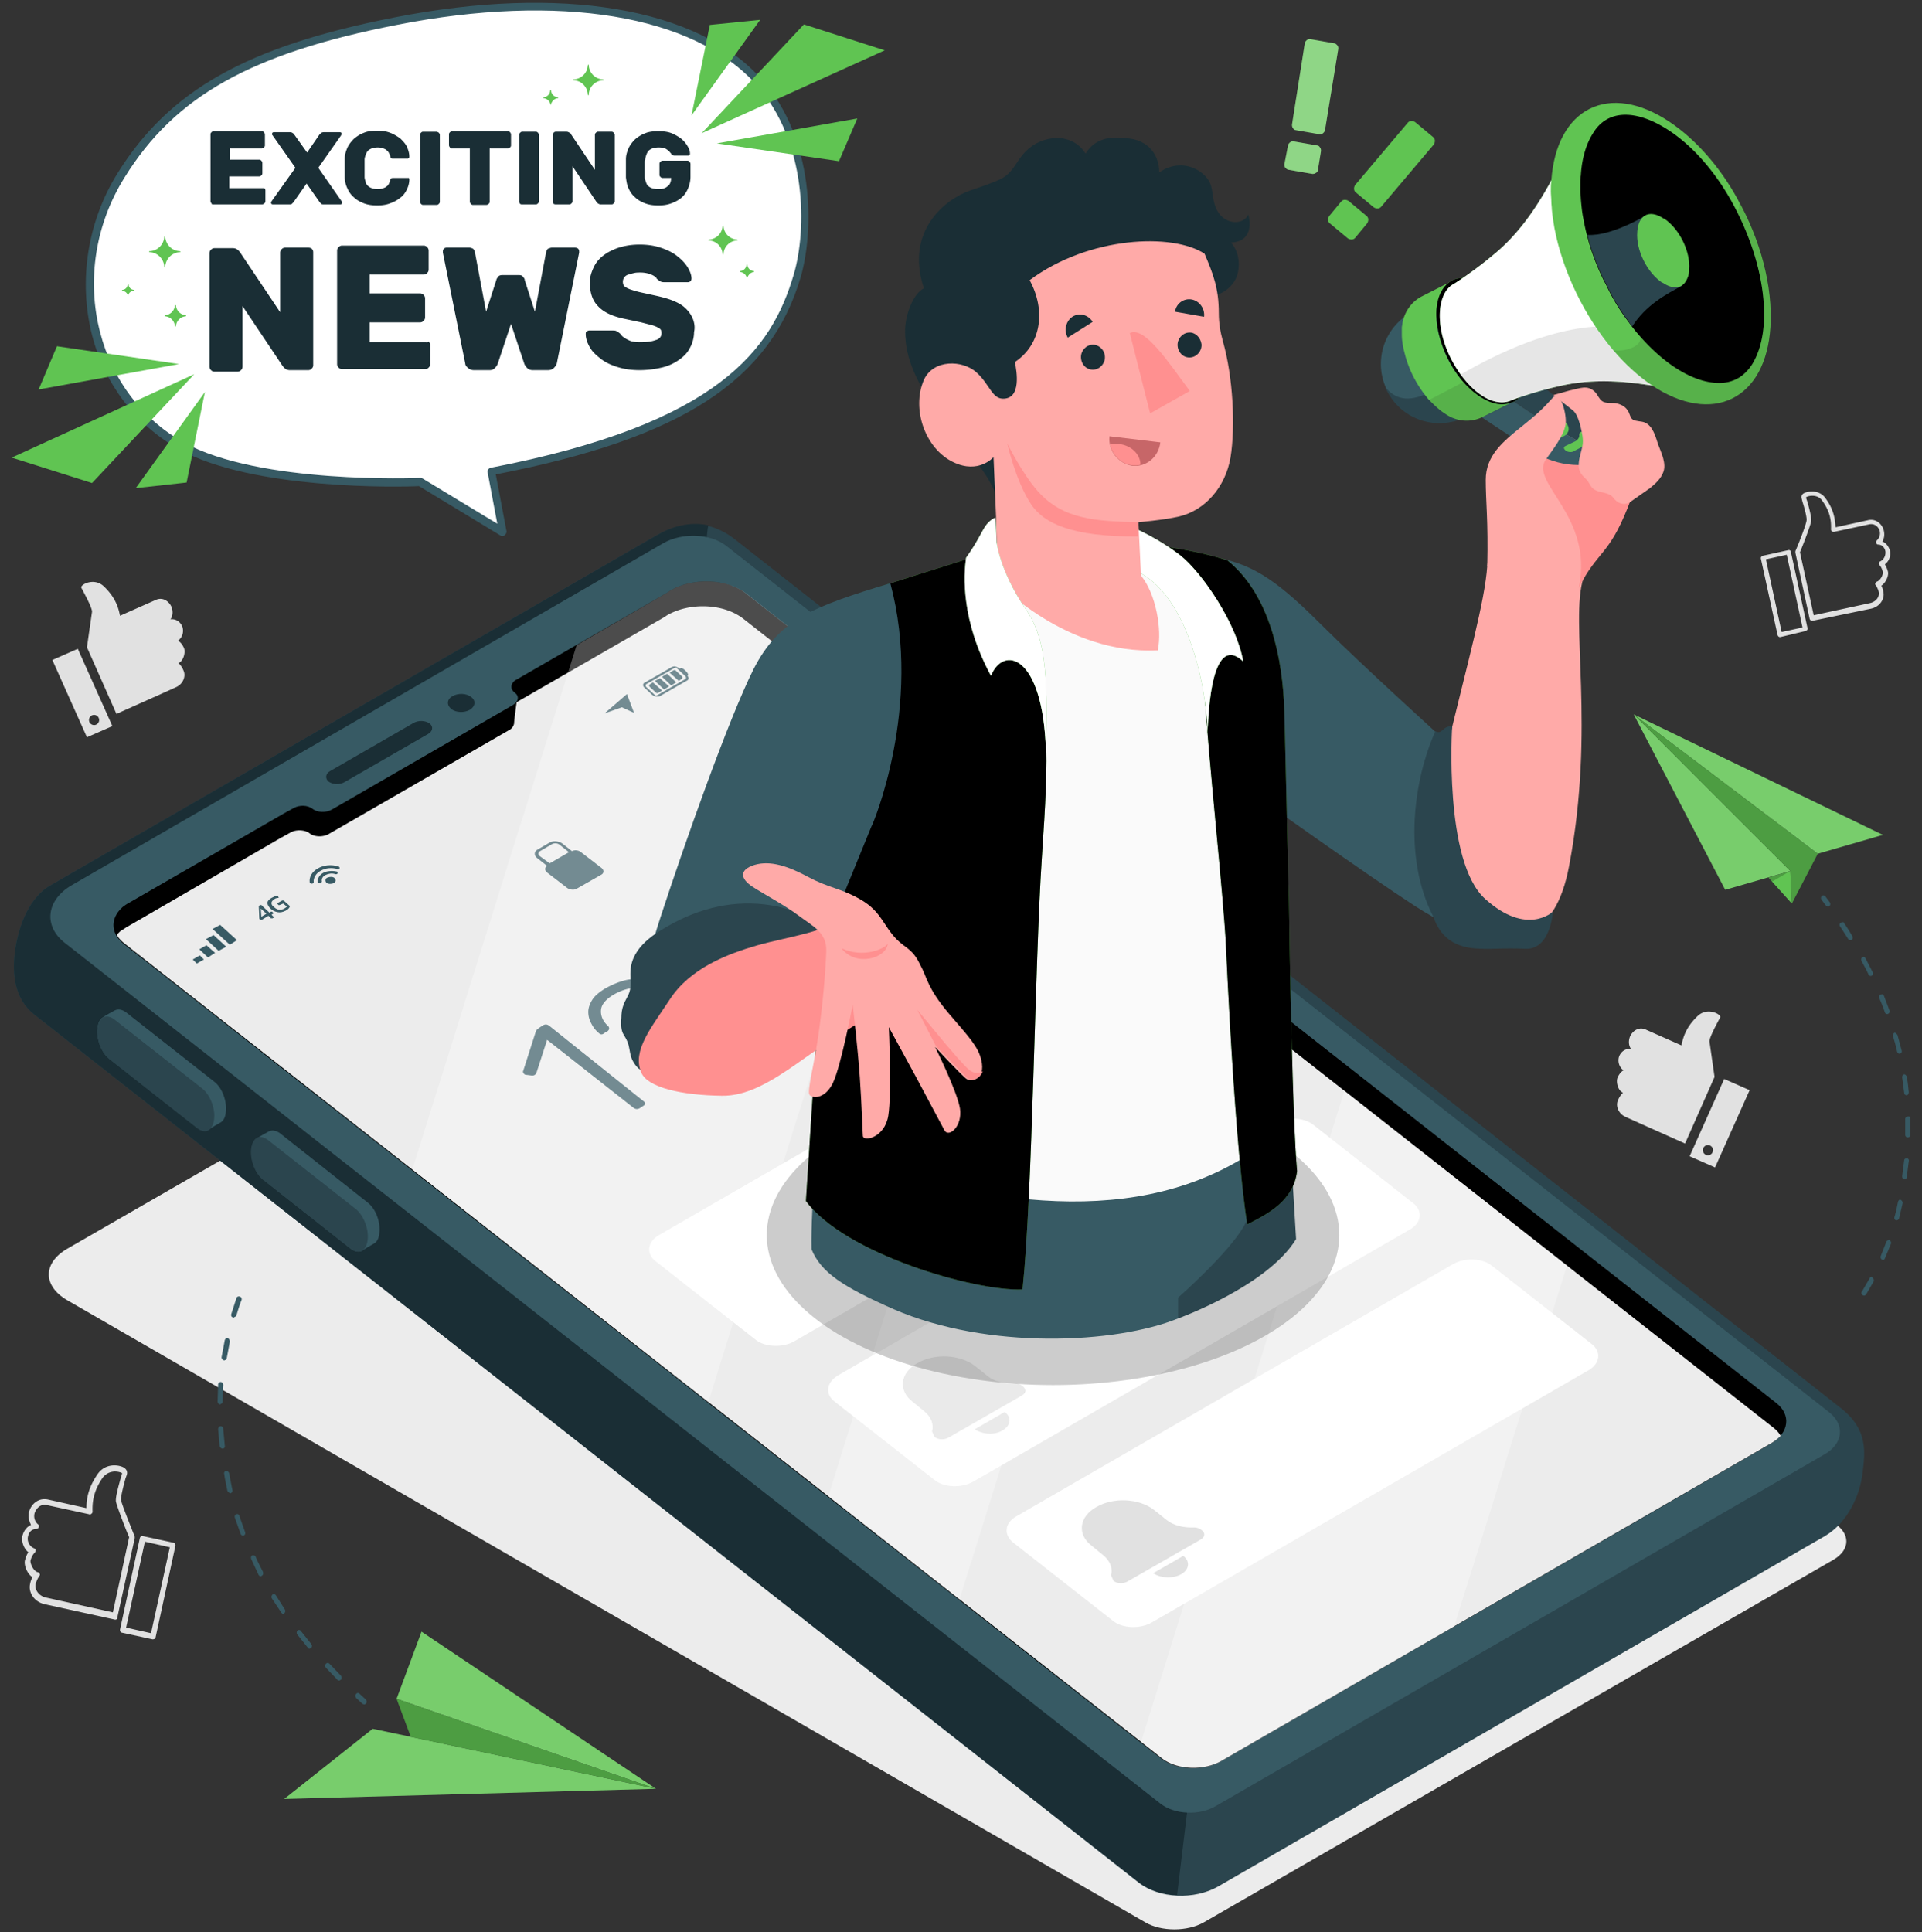
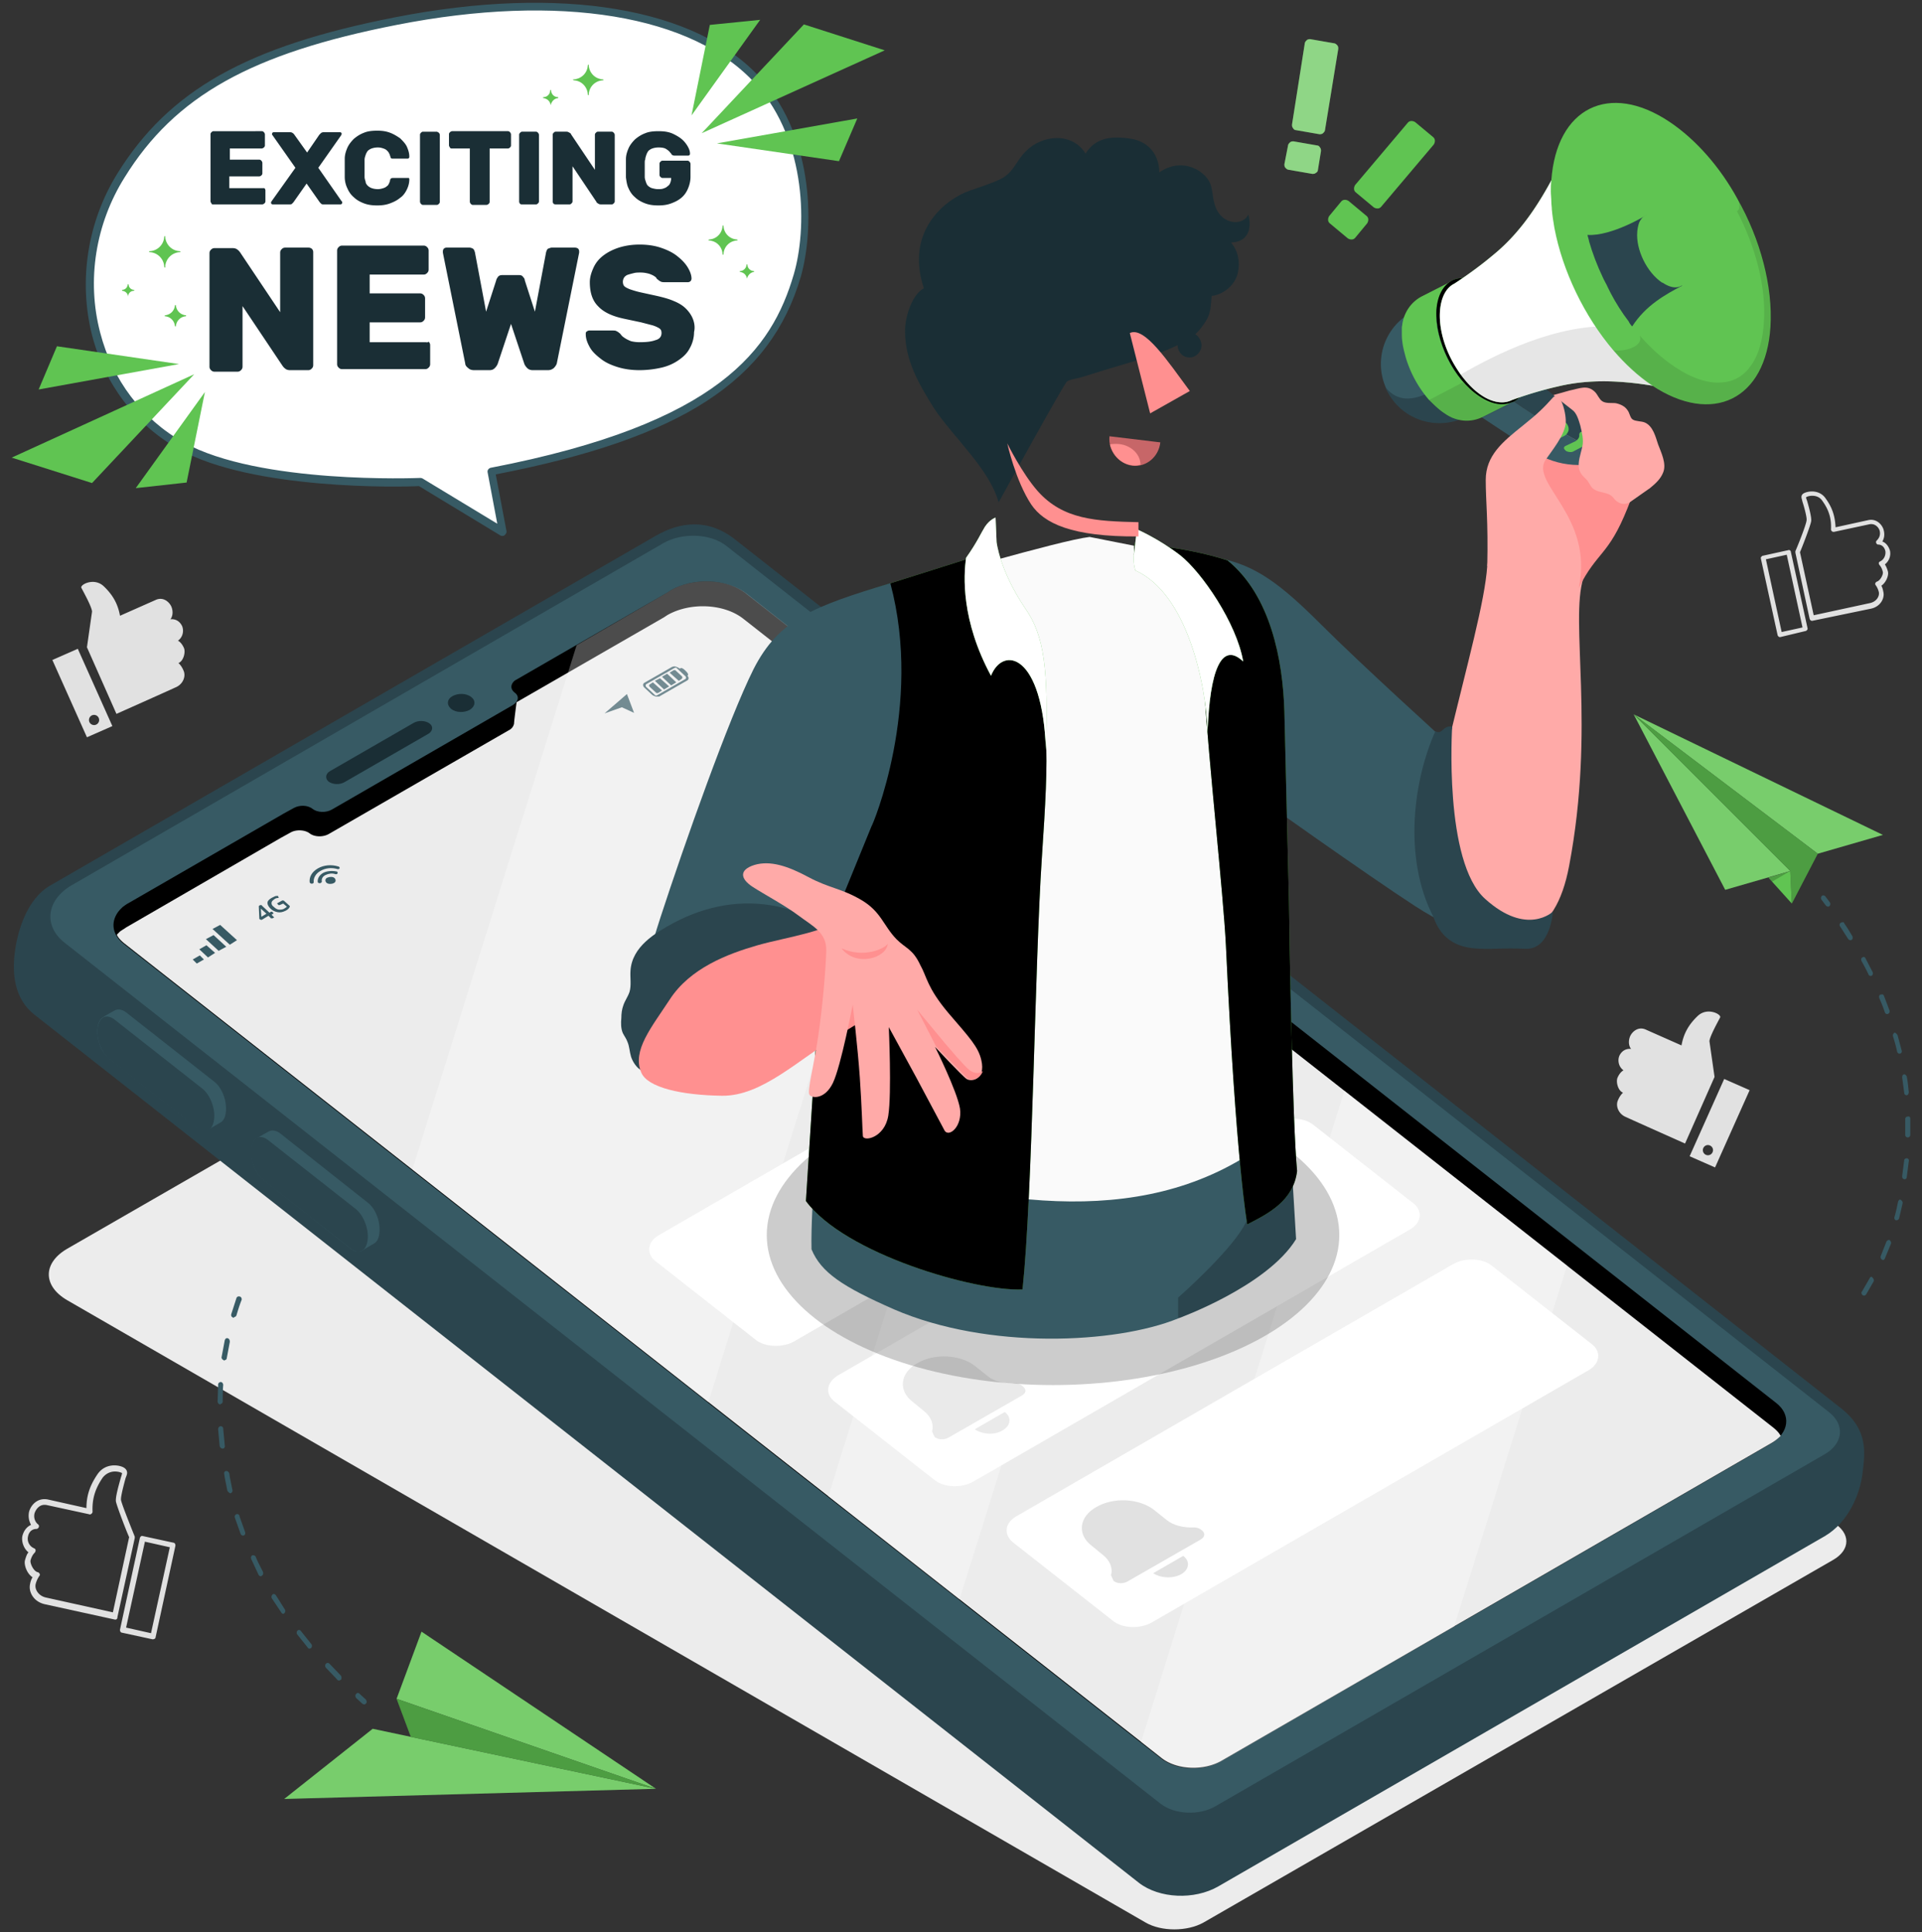
<svg xmlns="http://www.w3.org/2000/svg" viewBox="0 0 378 380">
  <rect x="0" y="0" width="378" height="380" fill="#333333" stroke="none" />
  <style>.T{fill:#60c452}.U{fill:#375a64}.V{fill:#fff}.W{fill:#2b454e}.X{opacity:.15}.Y{fill:#ff9090}.Z{opacity:.2}.a{fill:#1a2e35}.b{fill:#ffaaa8}</style>
  <path d="M360.5 299.4L146.8 176.1c-3.5-2-9.3-2-12.9 0L13.2 245.6c-4.8 2.8-4.8 7.3 0 10.1l212.1 122.4c3.1 1.8 8.2 1.8 11.4 0l123.8-71.3c3.5-2 3.5-5.3 0-7.4z" fill="#ececec" />
  <path d="M129 351.8L73.3 340l-17.4 13.8z" class="T" />
  <g class="X V">
    <path d="M129 351.8L73.3 340l-17.4 13.8z" />
  </g>
  <path d="M129 351.8l-51-17.7 4.9-13.2z" class="T" />
  <g class="X V">
    <path d="M129 351.8l-51-17.7 4.9-13.2z" />
  </g>
  <path d="M78 334.1l2.8 7.5 48.2 10.2z" class="T" />
  <g class="Z">
    <path d="M78 334.1l2.8 7.5 48.2 10.2z" />
  </g>
  <path d="M71.7 335.2c.1 0 .2-.1.3-.2.2-.2.1-.6-.1-.8l-1.2-1.1c-.2-.2-.5-.2-.7.1-.2.2-.1.6.1.8l1.2 1.1c.2.1.3.1.4.1zm-5.4-4.9l-2.2-2.3a.61.61 0 0 1 0-.8c.2-.2.5-.2.7 0l2.2 2.3c.2.2.2.6.1.8-.1.1-.2.1-.3.2-.3 0-.4 0-.5-.2zm-5.8-6.3l-2-2.5a.61.61 0 0 1 0-.8c.2-.2.5-.2.7.1l2 2.5a.61.61 0 0 1 0 .8c-.1.1-.2.1-.2.1-.2.1-.4 0-.5-.2zm-5.2-6.9l-1.8-2.7c-.2-.3-.1-.6.1-.8s.5-.1.7.2l1.7 2.7c.2.3.1.6-.1.8-.1 0-.1.1-.2.1s-.3-.1-.4-.3zm-4.5-7.5l-1.4-3c-.1-.3 0-.6.2-.7s.6 0 .7.3c.4 1 .9 1.9 1.4 2.9.1.3.1.6-.2.8 0 0-.1 0-.1.1-.3 0-.5-.1-.6-.4zm-3.5-8l-1.1-3.1c-.1-.3 0-.6.3-.7s.6.1.6.4l1.1 3.1c.1.3 0 .6-.3.7h-.1c-.2 0-.4-.1-.5-.4zm-2.6-8.5l-.5-2.5-.1-.7c-.1-.3.1-.6.4-.6s.5.2.6.5l.1.7.5 2.5c.1.3-.1.6-.4.7-.2-.1-.5-.3-.6-.6zm-.9-8.2c-.3 0-.5-.2-.6-.5l-.3-3.3c0-.3.2-.6.5-.6a.47.47 0 0 1 .5.5l.3 3.2c.1.4-.1.7-.4.7zm-.5-8.7c-.3 0-.5-.3-.5-.6l.1-3.3c0-.3.3-.5.5-.5.3 0 .5.3.5.6-.1 1.1-.1 2.2-.1 3.2 0 .3-.2.5-.4.5 0 .1 0 .1-.1.1zm.7-8.7c-.3-.1-.5-.4-.4-.7l.6-3.2c.1-.3.3-.5.6-.4s.4.4.4.7l-.6 3.2c0 .2-.2.4-.4.4-.1.1-.2.1-.2 0zm1.8-8.4c-.3-.1-.4-.4-.3-.7l1-3.1c.1-.3.4-.4.7-.3s.4.5.3.7c-.4 1-.7 2-1 3-.1.2-.2.3-.4.3-.1.2-.2.2-.3.1z" class="U" />
  <path d="M352.1 171.3l-30.8-30.8 18 34.5z" class="T" />
  <path d="M352.1 171.3l-30.8-30.8 18 34.5z" class="V X" />
  <path d="M321.3 140.5l36.2 27.4 12.8-3.7z" class="T" />
  <path d="M321.3 140.5l36.2 27.4 12.8-3.7z" class="V X" />
  <path d="M357.5 167.9l-5.1 9.8-.3-6.4-30.8-30.8z" class="T" />
  <path d="M357.5 167.9l-5.1 9.8-.3-6.4-30.8-30.8z" class="Z" />
  <path d="M352.4 177.7l-4.6-5.1 4.3-1.3z" class="T" />
  <path d="M352.1 171.3l-4.3 1.3.7.8z" class="Z" />
  <path d="M358.6 176.1c-.1 0-.2 0-.3.1-.2.2-.2.5-.1.7l.9 1.2c.2.2.5.3.7.1s.2-.5.1-.7l-.9-1.2c-.2-.2-.3-.2-.4-.2zm4.1 5.5c.6.8 1.1 1.7 1.6 2.5.1.2.1.6-.1.7-.2.2-.5.1-.7-.1l-1.6-2.5c-.2-.2-.1-.6.1-.7.1-.1.2-.1.3-.1.2-.1.4 0 .4.2zm4.2 6.9l1.4 2.7c.1.3 0 .6-.2.7s-.5 0-.6-.2c-.4-.9-.9-1.8-1.4-2.7-.1-.3-.1-.6.2-.7.1-.1.2-.1.2-.1.2 0 .3.1.4.3zm3.6 7.3l1.1 2.9c.1.3 0 .6-.3.7-.2.1-.5 0-.6-.3-.3-.9-.7-1.9-1.1-2.8-.1-.3 0-.6.2-.7h.2c.2-.1.4 0 .5.2zm2.7 7.8l.8 3c.1.3-.1.6-.3.6-.3.1-.5-.1-.6-.4-.2-1-.5-2-.8-3-.1-.3.1-.6.3-.7h.1c.2.1.4.3.5.5zm1.8 8.1c.2 1 .3 2.1.4 3.1 0 .3-.2.6-.4.6a.47.47 0 0 1-.5-.5l-.4-3c0-.3.1-.6.4-.6h.1c.1 0 .3.2.4.4zm.7 8.3v2.5.7a.5.5 0 1 1-1 0v-.7-2.4a.47.47 0 0 1 .5-.5c.3-.1.5.1.5.4zm-.7 7.8c.3 0 .5.3.4.6l-.4 3.1c0 .3-.3.5-.5.4-.3 0-.4-.3-.4-.6l.4-3.1c0-.2.2-.4.5-.4zm-1.2 8.2c.3.1.4.4.4.6l-.7 3c-.1.3-.3.4-.6.4-.3-.1-.4-.4-.3-.7.3-1 .5-2 .7-3 .1-.2.2-.4.5-.4v.1zm-2.2 7.9c.2.1.4.4.3.7l-1.2 2.9c-.1.3-.4.4-.6.2-.2-.1-.3-.4-.2-.7l1.1-2.8c.1-.2.3-.3.4-.3.1-.1.2-.1.2 0zm-3.3 7.4c.2.2.3.5.2.7l-1.5 2.6c-.2.2-.4.3-.7.1-.2-.2-.3-.5-.1-.7l1.5-2.6c.1-.2.2-.3.4-.3l.2.2z" class="U" />
  <path d="M144.7 106.2L362 276.9c5.5 4.3 4.8 8.8 4.3 12.9s-2.8 9.6-7.4 12.3L239.6 371c-4.7 2.7-11.6 2.4-15.6-.7L6.7 199.5c-3.9-3.1-4.3-8-3.8-12.1s2.3-10.5 6.9-13.2l119.3-68.9c4.6-2.6 10.1-3.5 15.6.9z" class="W" />
-   <path d="M138.3 111.5L15.6 182.3l218.2 171.3-2.3 19.1c-2.8-.1-5.5-1-7.5-2.5L6.7 199.5c-3.9-3.1-4.3-8-3.8-12.1s2.3-10.5 6.9-13.2l119.3-68.9c2.9-1.7 6.4-2.8 10.2-2l-.1.6-.9 7.6z" class="a" />
  <path d="M359.8 277.8L142.9 107.4c-3.1-2.5-8.7-2.7-12.4-.6L14.1 174.1c-5 2.9-5.6 8-1.4 11.3l215.5 169.3c2.8 2.2 7.7 2.4 10.9.5l119.6-69.1c3.8-2.1 4.2-5.8 1.1-8.3zM72.3 236.5c1.6 1.2 2.6 3.9 2.3 6.1-.1 1-.5 1.7-1.1 2-.4.2-1.9 1.1-2.3 1.4-.6.3-1.4.2-2.2-.4L51.8 232c-1.6-1.2-2.6-3.9-2.3-6.1.1-1 .5-1.7 1-2 .4-.3 2-1.2 2.4-1.4.6-.3 1.4-.2 2.2.4l17.2 13.6z" class="U" />
  <path d="M70 237.8l-17.3-13.6c-1.6-1.2-3-.5-3.3 1.7-.3 2.1.8 4.9 2.3 6.1L69 245.6c1.6 1.2 3 .5 3.3-1.7.3-2.1-.8-4.9-2.3-6.1z" class="W" />
  <path d="M42.1 212.7c1.6 1.2 2.6 3.9 2.3 6.1-.1 1-.5 1.7-1.1 2-.4.2-1.9 1.1-2.3 1.4-.6.3-1.4.2-2.2-.4l-17.3-13.6c-1.6-1.2-2.6-3.9-2.3-6.1.1-1 .5-1.7 1-2 .4-.3 2-1.2 2.4-1.4.6-.3 1.4-.2 2.2.4l17.3 13.6z" class="U" />
  <path d="M39.8 214.1l-17.3-13.6c-1.6-1.2-3-.5-3.3 1.7-.3 2.1.8 4.9 2.3 6.1l17.3 13.6c1.6 1.2 3 .5 3.3-1.7s-.8-4.9-2.3-6.1z" class="W" />
  <path d="M146.8 116.8l202.5 159.1c3 2.3 2.6 5.9-1 8l-108.2 62.5c-3.5 2-8.8 1.8-11.8-.6l-204-160.2c-2.4-1.9-2.6-4.6-.7-6.7l.5-.5c.4-.3.8-.6 1.2-.8L55.8 160l2-1.1c1.1-.6 2.7-.6 3.7.2.9.7 2.6.8 3.8.1l35.5-20.5c1.2-.7 1.4-1.8.4-2.5-.9-.7-.8-1.7.1-2.4.1 0 .1-.1.2-.1l29.8-17.2.6-.4c4.5-2.6 11.2-2.3 14.9.7z" />
  <path d="M60.9 163.9c-.9-.7-2.6-.8-3.7-.2l-2 1.1-30.4 17.6c-.4.3-.8.5-1.2.8l-.5.5c-.1.1-.1.1-.1.2.3.6.8 1.1 1.4 1.6l204 160.2c3 2.4 8.3 2.6 11.8.6l108.2-62.5c.7-.4 1.3-.9 1.8-1.4-.3-.6-.8-1.1-1.4-1.6L146.2 121.7c-3.8-3-10.5-3.3-15-.7l-.6.4-29 16.7s-.5 3.7-.5 4.2a1.82 1.82 0 0 1-1 1.3L64.7 164c-1.2.7-2.9.6-3.8-.1z" fill="#ececec" />
  <g class="U">
    <path d="M53.3 180.6s-.1 0-.1-.1l-.4-.4-1.3.8h-.2l-.2-.1-.1-.1v-.1l-.1-2.3v-.1l.1-.1.2-.1h.2s.1 0 .1.1l1.5 1.4.3-.2h.2s.1 0 .1.1l.1.1.1.1s0 .1-.1.1l-.3.2.4.4.1.1s0 .1-.1.1l-.2.1h-.3zm-.9-.9l-1.1-1 .1 1.6 1-.6z" />
    <path d="M54.6 179.4c-.5-.1-1-.3-1.4-.7s-.6-.8-.6-1.1c0-.4.3-.7.8-1l.6-.3c.2-.1.4-.1.6-.1h.1v.1l.1.2v.1h-.1c-.3 0-.6.1-.8.3-.3.2-.5.4-.5.7s.1.5.5.8c.3.3.7.5 1 .5s.7 0 1-.2c.1-.1.2-.1.3-.2s.2-.1.2-.2l-.7-.6-.7.3h-.2s-.1 0-.1-.1l-.1-.1-.1-.1s0-.1.1-.1l.9-.5h.2c.1 0 .1 0 .2.1l1 .9.1.1v.1c-.1.3-.4.6-.8.8-.6.3-1.1.4-1.6.3zm11.2-6.7c.3.3.3.8-.2 1-.4.2-1.1.2-1.4-.1s-.3-.8.2-1 1.1-.2 1.4.1zm-2.3-1c-.8.5-1.1 1.2-1 1.8 0 .1.2.2.4.2h0c.2 0 .4-.2.4-.3-.1-.5.1-1 .7-1.3s1.3-.4 1.9-.2c.2.1.5 0 .5-.2h0c0-.1 0-.3-.2-.3-.9-.2-2-.1-2.7.3zm-1-.9c-1.2.7-1.7 1.7-1.6 2.7 0 .1.2.3.4.3h0c.2 0 .4-.1.4-.3-.1-.8.4-1.7 1.3-2.2 1-.6 2.2-.7 3.3-.4.2.1.5 0 .5-.2h0c0-.1-.1-.3-.3-.3-1.3-.4-2.8-.3-4 .4zm-23.8 18.7l-.8-.8 1.4-.8.8.8zm2.2-1.2l-1.7-1.6 1.4-.8 1.7 1.5zM43 187l-2.5-2.3 1.5-.8 2.5 2.3zm2.2-1.2l-3.4-3.1 1.5-.8 3.3 3zm87.7-54.7c-.3-.1-.6 0-.8.1l-5.4 3.1c-.3.2-.3.6 0 .9l1.5 1.4c.2.2.5.3.8.4h.4c.2 0 .3 0 .4-.1l5.4-3.1c.3-.2.3-.6 0-.9l-1.5-1.4c-.3-.2-.5-.3-.8-.4zm-3.9 5.7c-.1 0-.2-.1-.3-.2l-1.5-1.4c-.3-.2-.3-.6 0-.7l5.4-3.1c.1 0 .1-.1.2-.1h.1c.1 0 .2.1.3.2l1.5 1.4c.3.2.3.6 0 .7l-5.4 3.1c-.1.1-.2.1-.3.1zm-.6-2.6l1.8 1.6-.8.5h-.3l-1.3-1.2c-.2-.2-.2-.4 0-.5l.6-.4zm.4-.3l1-.5 1.8 1.6-1 .6zm1.4-.8l1-.6 1.8 1.7-1 .6z" />
    <path d="M132.8 131.8l1.3 1.2c.2.2.1.5-.3.7l-.3.2-1.8-1.6.8-.5h.3zm1.1-.4c.1-.1.5.1.8.4l.3.3c.3.3.4.6.3.7l-.3.2-1.4-1.3c0-.2.1-.2.3-.3zm-15 8.9l4.4-3.8 1.4 3.7-2.4-1.1z" />
  </g>
  <path d="M65 151.6l16.3-9.4c1-.6 2.4-.5 3.2.1s.6 1.6-.4 2.1l-16.3 9.4c-1 .6-2.4.5-3.2-.1-.7-.6-.6-1.6.4-2.1zm24-14.7c1.1-.6 2.7-.6 3.7.2.9.7.8 1.8-.3 2.5-1.1.6-2.7.6-3.7-.2-.9-.8-.8-1.9.3-2.5z" class="a" />
  <g class="U">
-     <path d="M112.5 167.4h0l-1.9-1.5c-.7-.5-1.8-.6-2.5-.2l-2.4 1.4c-.7.4-.7 1.2 0 1.7l1.9 1.5h0c-.5.3-.5.9 0 1.3l3.9 3c.5.4 1.4.5 1.9.2l4.9-2.8c.5-.3.5-.9 0-1.3l-3.9-3c-.5-.5-1.4-.6-1.9-.3zm-6.3 1c-.4-.3-.4-.7 0-1l2.4-1.4c.4-.2 1-.2 1.4.1l1.9 1.5-3.8 2.2-1.9-1.4zm20.4 48.2c.4.3.4.6-.1.9l-.6.4c-.5.3-.9.3-1.4-.1l-16.9-13.3-2.1 6.5c-.2.4-.5.6-1.1.5l-.8-.1c-.3 0-.5-.1-.6-.3-.1-.1-.2-.3-.1-.5l2.5-7.8a1.38 1.38 0 0 1 .3-.4c.1-.1.3-.2.4-.3l.6-.4c.5-.3.9-.3 1.4.1l18.5 14.8zm-8.8-13.4c-.6-.5-1.1-1.1-1.5-1.9-.4-.7-.6-1.5-.6-2.3s.3-1.6.8-2.4 1.5-1.6 2.7-2.3c1.3-.7 2.5-1.2 3.7-1.5s2.4-.3 3.5-.3c1.1.1 2.1.3 3.1.7s1.8.9 2.5 1.5c1.2.9 1.9 1.9 2.2 3s.3 2.3.1 3.8l-1.1 9.8 11.2-6.5c.5-.3 1-.3 1.4.1l.4.3c.4.3.4.6-.1.9l-13.7 7.9c-.5.3-.9.3-1.4-.1l-.4-.3c-.2-.1-.3-.3-.4-.5s-.1-.5 0-.9l1.3-10.8.2-1.9c0-.5-.1-1-.2-1.5-.1-.4-.3-.8-.6-1.1s-.6-.7-1.1-1c-1.3-1-2.7-1.5-4.3-1.6s-3.2.4-4.8 1.3c-1.5.9-2.4 1.9-2.5 3s.3 2.2 1.4 3.2c.2.2.2.4.2.6a1.38 1.38 0 0 1-.3.4l-.7.4c-.3.3-.7.3-1 0zm25.9-10c.2.1.3.3.2.5 0 .2-.2.3-.4.5l-1.6.9c-.5.3-.9.3-1.4-.1l-1.4-1.1a.55.55 0 0 1-.3-.5c0-.2.1-.3.3-.5l1.6-.9c.2-.1.5-.2.7-.2.3 0 .5.1.7.2l1.6 1.2zm10 7.8c.2.1.3.3.2.5 0 .2-.2.3-.4.5l-1.6.9c-.5.3-.9.3-1.4-.1l-1.4-1.1a.55.55 0 0 1-.3-.5c0-.2.1-.3.4-.5l1.6-.9c.2-.1.5-.2.7-.2.3 0 .5.1.7.2l1.5 1.2z" />
    <path d="M152.7 175.4c.5-.3 1-.3 1.4.1l.4.3c.1.1.2.2.2.3s0 .2.1.3l-.1 9.6.7-.4a11.95 11.95 0 0 1 3.5-1.5c1.2-.4 2.3-.6 3.5-.6 1.1 0 2.2.1 3.3.5 1.1.3 2.1.9 3 1.6s1.6 1.5 1.9 2.3.4 1.6.2 2.4-.7 1.6-1.4 2.4-1.6 1.5-2.8 2.1c-1.3.7-2.5 1.3-3.8 1.6-1.3.4-2.5.5-3.6.6-1.1 0-2.2-.1-3.1-.3s-1.7-.6-2.4-1.1c-.2-.1-.2-.3-.2-.4 0-.2.2-.3.4-.4l.5-.3c.2-.1.4-.2.6-.2s.6 0 .9.2c.8.4 1.6.6 2.4.7s1.6 0 2.4-.1 1.5-.4 2.2-.6c.7-.3 1.4-.6 2-1 .9-.5 1.6-1 2.1-1.6.5-.5.9-1.1 1.1-1.7s.1-1.2-.1-1.7c-.2-.6-.7-1.1-1.4-1.7-1.4-1.1-2.9-1.6-4.5-1.5s-3.3.6-5 1.6l-2.9 1.7c-.5.3-.9.3-1.4-.1l-.4-.3c-.2-.1-.3-.2-.3-.3s-.1-.2-.1-.4v-9.4l-10.1 5.8c-.5.3-.9.3-1.4-.1l-.4-.3c-.4-.3-.4-.7.1-.9l12.5-7.2zm32.7 7.3c.4.3.4.6-.1.9l-.6.4c-.5.3-.9.3-1.4-.1l-16.9-13.3-2.1 6.5c-.2.4-.5.6-1.1.5l-.8-.1c-.3 0-.5-.1-.6-.3-.1-.1-.2-.3-.1-.5l2.5-7.8c.1-.2.1-.3.3-.4.1-.1.3-.2.4-.3l.6-.4c.5-.3.9-.3 1.4.1l18.5 14.8z" />
  </g>
  <path d="M129.6 242.9l85.9-49.6c2.3-1.3 5.8-1.2 7.7.4l19.5 15.3c2 1.5 1.7 3.9-.6 5.2l-85.9 49.6c-2.3 1.3-5.8 1.2-7.7-.4L129 248.1c-2-1.5-1.7-3.9.6-5.2zm35.2 27.6l85.9-49.6c2.3-1.3 5.8-1.2 7.7.4l19.5 15.3c2 1.5 1.7 3.9-.6 5.2l-85.9 49.6c-2.3 1.3-5.8 1.2-7.7-.4l-19.5-15.3c-2-1.5-1.7-3.8.6-5.2zm35.1 27.7l85.9-49.6c2.3-1.3 5.8-1.2 7.7.4l19.5 15.3c2 1.5 1.7 3.9-.6 5.2l-85.9 49.6c-2.3 1.3-5.8 1.2-7.7-.4l-19.5-15.3c-2-1.6-1.7-3.9.6-5.2z" class="V" />
  <path d="M234.9 300.4c-.1 0-.1 0 0 0-2.1.1-4.2-.4-5.5-1.5l-2.5-2c-2.9-2.2-7.9-2.5-11.3-.5h0c-3.4 1.9-3.8 5.4-.9 7.6l2.2 1.8c1.4 1.1 2 2.6 1.6 4l.5 1.1c.7.6 2 .6 2.8.1l14.3-8.2c.9-.5 1-1.3.2-1.9-.4-.3-.9-.5-1.4-.5zm-2.6 9.2c1.6-.9 1.8-2.6.4-3.6l-5.9 3.4c1.5 1 3.9 1.1 5.5.2zm-32.6-37.5c-2.1.1-4.2-.4-5.5-1.5l-2.5-2c-2.9-2.2-7.9-2.5-11.3-.5h0c-3.4 1.9-3.8 5.4-.9 7.6l2.2 1.8c1.4 1.1 2 2.6 1.6 4l.5 1.1c.7.6 2 .6 2.8.1l14.3-8.2c.9-.5 1-1.3.2-1.9-.3-.3-.8-.5-1.4-.5zm-2.5 9.2c1.6-.9 1.8-2.6.4-3.6l-5.9 3.4c1.5 1 3.9 1.2 5.5.2z" fill="#e1e1e1" />
  <g opacity=".3" class="V">
    <path d="M230.1 182.2l-25.9-20.4-41.3 132.5 25.8 20.3zm78.1 66.7l-43.8-34.4-40 128.1 4 3.2c3 2.4 8.3 2.6 11.8.6l45.8-26.5 22.2-71zm-168.9 26.9l41.4-132.4-33.8-26.6c-3.8-3-10.5-3.3-15-.7l-.6.4-17.9 10.4L81.1 230l58.2 45.8z" />
  </g>
  <ellipse cx="207.1" cy="242.9" rx="56.3" ry="29.5" class="Z" />
  <path d="M231.7 259.3s17.5-6.3 23.2-15.6l-1.7-28.5-33 3.4 7 28.9 4.5 11.8z" class="W" />
  <path d="M244.6 241.2c3.1-5.4 5.8-18.2 5.8-22.6h-89.3s-1.7 19.3-1.5 27v.1c1.9 4.6 6.2 7.4 16.2 11.8 18.5 8 43.6 6.8 55.9 1.8v-4.1c0 0 9.8-8.6 12.9-14z" class="U" />
  <path d="M267.5 131.4l17.2 15.3c4-16.7 7.3-28.3 7.8-35.4s9.6-22.6 9.6-22.6c7.3 1.9 13 13.3 9.3 25-2.7 8.5 2.4 29.2-2.8 56.6-2.7 14.3-10.7 17.7-26.1 9-10.8-6.1-30.3-20.2-30.3-20.2L237.5 110c12.4 2.2 15.9 9 30 21.4z" class="b" />
  <path d="M239.9 109.8c7 1.4 11.9 5 19.9 13s25 23.4 25 23.4-4.2 10.5-.8 23.7c3 11.6 7.7 13.5 7.7 13.5s-3.7 1.1-13.4-5.2-31.3-21.7-31.3-21.7l-7.1-46.7z" class="U" />
  <path d="M285.6 142.9s-1.7 26.6 6.5 33.9c8.2 7.4 13.3 2.5 13.3 2.5s-.4 7.5-5.4 7.3c-4.9-.2-5.7.1-8.6 0s-7.5-.5-9.5-6.3c-6.1-11.8-3.8-27.2.4-36.5 1.4.8 1.4-1.2 3.3-.9z" class="W" />
  <path d="M323.1 89.4c-.2 4.8-2.1 8-3 10.5-3.8 9.5-5.9 8.4-9.6 15.7l-7.9-20.4c-3.4-6-.7-8.7 4.6-10l15.9 4.2z" class="Y" />
  <path d="M276.7 81.2c5.3 3.5 12.5 2.1 16-3.2s2.1-12.5-3.2-16-12.5-2.1-16 3.2-2.1 12.4 3.2 16z" class="U" />
  <g class="W">
    <path d="M281.1 77.2l13.5-6.6c.2 2.5-.4 5.2-1.9 7.5-3.5 5.3-10.7 6.7-16 3.2-2-1.3-3.4-3.2-4.3-5.2 1.9 2.3 4.4 3.2 8.7 1.1z" />
    <path d="M291 74.1l.6-9.3c6.3 7.2 17.2 16.1 26 21.3l-.2 3.7c-6.2-1.8-16.8-8.5-26.4-15.7z" />
  </g>
  <path d="M285.5 82.2l5.5-.4 10.6 7c4.7 3.1 10.7 3.5 15.8 1.1h0c-7.2-2.5-17.6-9.2-26.4-15.7l-5.5 8z" class="U" />
  <path d="M303.4 81.3v.3c0 .4-.4.9-.8 1.1l-1.9.9c-.4.2-.4.5-.1.8l.2.1c.4.2 1 .3 1.4.1l1.9-1c.4-.2.7-.7.8-1.1v-.3c0-.4-.3-1-.6-1.2l-.2-.2c-.3-.1-.6.1-.7.5zm3.6 2.1v.3c0 .4-.4.9-.8 1.1l-1.9.9c-.4.2-.4.5-.1.8l.2.1c.4.2 1 .3 1.4.1l1.9-1c.4-.2.7-.7.8-1.1v-.3c0-.4-.3-1-.6-1.2l-.2-.2c-.3-.1-.6 0-.7.5zm3.6 2v.3c0 .4-.4.9-.8 1.1l-1.9.9c-.4.2-.4.5-.1.8l.2.2c.4.2 1 .3 1.4.1l1.9-1c.4-.2.7-.7.8-1.1v-.3c0-.4-.3-1-.6-1.2l-.2-.2c-.3-.2-.6 0-.7.4zm-24.9-30.2h0c-1.6.8-2.7 2.5-3.1 5.1 0 .3-.1.5-.1.8v1c0 .6 0 1.1.1 1.7.1 1.1.4 2.2.7 3.2.9 2.9 2.4 5.8 4.4 8 1 1.1 2.1 2.1 3.2 2.9 2.4 1.6 4.7 2 6.5 1.2l-6 3h0c-2.2 1-4.9.9-7.3-.8-1.1-.7-2.1-1.7-3.1-2.7a22.66 22.66 0 0 1-4.5-8.2c-.3-1.1-.6-2.2-.7-3.2-.1-.6-.1-1.2-.1-1.7v-1c0-.3.1-.6.1-.8.4-2.5 1.9-4.4 3.8-5.4h0l.2-.1c.1 0 .1-.1.2-.1l5.7-2.9z" class="T" />
  <path d="M291.4 82.2h0c-2.2 1-4.9.8-7.3-.8-1.1-.7-2.1-1.7-3.1-2.7l6.7-3.5c1 1.1 2.1 2.1 3.2 2.9 2.4 1.6 4.7 2 6.5 1.2l-6 2.9z" opacity=".1" />
  <use href="#B" class="T" />
  <use href="#B" class="Z" />
  <use href="#C" class="T" />
  <use href="#C" opacity=".6" class="V" />
  <path d="M317.5 64.2c6.1 9 12 12.5 12 12.5-7.4-1.5-15.3-2.6-23.2-.7-4.9 1.1-9.1 2.7-9.1 2.7h0c-1.6.8-3.8.5-6-1-1.5-1-2.8-2.4-4-4 7.1-4.1 19.1-10.1 30.3-9.5z" opacity=".1" />
  <path d="M328.4 24c5.2 3.5 9.9 8.9 13.3 15.1h0c4.5 7.9 7 17.2 6.5 25.2-.9 14.3-11.4 19.4-23.3 11.5-2.7-1.8-5.3-4.2-7.6-6.9-5.7-6.7-10-15.6-11.6-24.1-.2-1.2-.4-2.4-.5-3.6 0-.5-.1-1-.1-1.5h0c0-.7-.1-1.4-.1-2.1s0-1.4.1-2.1c1-14.3 11.4-19.5 23.3-11.5z" class="T" />
  <path d="M341.8 39.1c4.5 7.9 7 17.2 6.5 25.2-.9 14.3-11.4 19.4-23.3 11.5-2.7-1.8-5.3-4.2-7.6-6.9h0c2 .3 5.9-.7 5.1-2.9 2.1 2.4 4.4 4.5 6.8 6.1 3.4 2.3 6.7 3.4 9.5 3.1 2.4-.2 4.3-1.4 5.7-3.5 1.4-2 2.2-4.9 2.4-8.3.5-6.8-1.6-14.8-5.3-21.9 0 .1.9-.2.2-2.4z" opacity=".1" />
  <use href="#D" class="T" />
  <use href="#D" opacity=".4" />
  <path d="M323.8 42.3l7 13.9c-3.2 1.7-7.1 3.8-9.8 8-.3-.3-.5-.6-.7-1-1.3-1.7-2.5-3.6-3.5-5.5l-.6-1.2c-.3-.7-.7-1.3-1-2-1.1-2.3-2-4.7-2.7-7.1v-.1c-.1-.4-.2-.7-.3-1.1 4.8.3 11.6-3.9 11.6-3.9z" class="W" />
  <path d="M331.5 55.4c-.9 1.4-2.6 1.5-4.5.2h-.1c-3-2-5.2-6.5-4.9-10v-.1c.1-.9.3-1.8.7-2.3.9-1.4 2.6-1.5 4.5-.2h.1c3 2 5.2 6.5 4.9 10v.1c0 .9-.3 1.7-.7 2.3h0z" class="T" />
  <g class="b">
    <path d="M305.5 77.7l3.2-.9c2-.4 3.5-1.2 5 .3.5.5.8 1.4 1.4 1.8.7.5 2 .3 2.7.4.9.2 1.8.6 2.3 1.4.4.5.5 1.5 1 1.8.6.4 1.7.3 2.4.6 1.6.7 2.1 2.8 2.6 4.3.6 1.6 1.7 3.8 1 5.5-.5 1.3-1.5 2.2-2.6 3.1l-4 2.8c-1.2.7-2.5.1-3.2-.9-1-1.3-2.9-.8-4.1-1.9-.5-.5-.7-1.2-1.2-1.7-.6-.6-1.1-1-1.4-1.9-.4-1.5.3-3.1.6-4.6.3-1.3-.1-2.8-.4-4.1-.3-1-.7-2.5-1.6-3.1 0 0-3.7-2.9-3.7-2.9z" />
    <path d="M292.5 111.3c.2-8.9-.3-12.7-.3-16.9 0-4.8 3.3-7.5 7.3-10.7 3-2.4 4.1-3.5 5.9-5.5 1.5-1.6 2.8 3.4 2.5 5.3-.4 2.3-2.5 4.9-3.9 6.9-3.2 4.6 9.5 11.1 6.5 25.2-3 4.5-18-4.3-18-4.3z" />
  </g>
  <path d="M251.9 146.9c-.8-27.8-13.1-35.4-17.9-37.4l-19.7-3.9c-6 .7-31.7 8.4-38.8 10.1-4.6 1.1-4.3 10-6.6 24.6-1.9 11.9-2.9 21.8-4 38.4-.9 13.8-2.1 29.6.4 49.2 31.2 9.5 61.2 14.1 84.4-3.7-.5-3.9 1.8-36.4 2-46l.2-31.3z" fill="#fafafa" />
  <use href="#E" class="T" />
  <use href="#E" class="X" />
  <use href="#F" class="T" />
  <use href="#F" class="X" />
  <use href="#G" class="T" />
  <use href="#G" opacity=".45" class="V" />
  <path d="M196.4 98.8c-1.8-6.6-9.1-13-12.7-18.5-3.4-5.4-5.6-9.6-5.7-14.9-.1-3.2 1.5-7.6 3.7-8.7-3.8-11.4 4.4-17.6 9-19.2 1.7-.6 4.6-1.5 6.3-2.4 2.4-1.3 2.8-3.4 4.7-5.3 3.2-3.3 9.1-3.9 11.8.4 2-3.2 5.2-3.5 9-2.9 3.6.6 5.5 3.4 5.5 6.6 4.6-3.2 9.4-.2 10.2 2.7.5 2.1.3 3.9 1.8 5.7 1.8 2 4.7 1.7 5.5-.1.8 3-.2 5.4-3.4 5.5 1.3 1.5 1.8 3.6 1.4 5.7-.5 2.8-3.1 4.6-5.2 4.8-.2 1.7-.1 3.2-1 4.7s-2 2.9-3.5 3.8c-4.7 2.8-10.1 4.1-15.3 5.7-2.1.6-4.1 1.3-6.2 1.9-.4.1-2.3.4-2.5.8-.3-.1-13.4 23.7-13.4 23.7z" class="a" />
-   <path d="M187.5 90.9c5 2.4 7.9-1 7.9-1l.5 11.8.3 12.8s13.4 14.3 31.5 13.4c.9-4.1-.4-11.2-3.3-14.7l-.5-10.5s4.8-.4 7.9-1.1c5.2-1.2 9.2-5.8 10.2-11.6 1-6.1.5-15.9-1.5-22.9-.5-1.8-.8-3.6-.8-5.5 0-4.9-1.1-7.7-2.8-11.7-6.2-4.1-22.7-3.5-34.4 5.2 3.3 6.1 2.2 12.7-2.9 16.1.4 2 1.2 7-2.1 7.2-2.4.2-2.8-2.8-5.5-5.2s-8.4-2.6-10.3 1.5c-2.5 5.8.3 13.6 5.8 16.2z" class="b" />
  <path d="M223.9 102.7c-8.4-.2-14.8-.5-19.8-6.1-3.1-3.5-6-9.4-6-9.4s1.6 7.3 4.7 12c2.5 3.7 7.9 6.4 21.1 6.3v-2.8z" class="Y" />
  <path d="M217.3 70.1c.1 1.3-.9 2.5-2.2 2.6s-2.4-.9-2.5-2.3c-.1-1.3.9-2.5 2.2-2.6 1.2-.1 2.4.9 2.5 2.3zm-2.4-6.8l-4.9 3.1c-.8-1.4-.4-3.2.9-4.1 1.4-.9 3.1-.4 4 1zm21.9-1l-5.7-1c.2-1.6 1.7-2.7 3.3-2.4 1.5.3 2.6 1.8 2.4 3.4zm-.5 5.4c.1 1.3-.9 2.5-2.2 2.6s-2.4-.9-2.5-2.3c-.1-1.3.9-2.5 2.2-2.6 1.2-.1 2.3.9 2.5 2.3z" class="a" />
  <path d="M234 76.9l-7.8 4.4-4-15.8c2.9-1.4 7.5 5.6 11.8 11.4z" class="Y" />
  <path d="M218.2 85.8l10 1.2c-.3 2.8-2.7 4.9-5.5 4.6-2.7-.4-4.8-2.9-4.5-5.8z" fill="#c76668" />
  <path d="M219.5 87.3c-.4 0-.8 0-1.2.1.5 2.1 2.2 3.9 4.4 4.1.6.1 1.1 0 1.6-.1 0-2.2-2.1-4.1-4.8-4.1z" class="Y" />
  <use href="#H" class="T" />
  <use href="#H" opacity=".45" class="V" />
  <path d="M175.1 114.7c-15.2 4.6-21.9 7.1-26.9 16.9-4.9 9.8-13.5 34.1-18.3 48.8-4.1 12.6-6.3 24.1-3.6 29.9l29.5-9.6 15.6-38.2c.1.1 10.2-23.6 3.7-47.8z" class="U" />
  <path d="M155.2 189.4c2.2-.3 4.3.1 6.4-.7 1-.4 2-.9 2.4-1.9.5-1.3-.4-2.6-1.4-3.5-2.6-2.6-6-4.2-9.6-5-7.1-1.5-14.1-.2-20.5 3.2-3.7 2-8.2 4.7-8.5 9.4-.1 1.4.2 2.9-.2 4.2-.3.9-.9 1.7-1.2 2.6-.3.8-.4 1.7-.4 2.5-.1 1-.1 2.1.3 3 .3.6.7 1.1.9 1.7.4.9.4 1.9.7 2.9.6 1.9 2.7 4.2 4.4 2.2 1.6-1.8 2.1-4.2 3.2-6.3 1.2-2.4 3.5-4.3 5.6-5.9 2.9-2.2 6-3.9 9.3-5.4 2.5-1.2 5-2.4 7.7-3 .2.1.6.1.9 0z" class="W" />
  <path d="M166.2 179.9c-2.8 3.3-11.2 4.3-17.2 6-5.9 1.7-13.3 4.5-17.3 10.7-3.6 5.5-7.4 10-5.6 14.3 1.2 3 8 4.5 15.9 4.6s15.1-7.2 23.4-12.2l10.5-6.4-9.7-17z" class="Y" />
  <path d="M176.3 184.7c-2.6-2.7-3-5.4-6.9-7.7s-6.3-2.3-10.4-4.5-7.5-3.3-10.6-2.4c-3.2 1-2.7 2.8-.4 4.3s6.3 3.6 9.1 5.7 5.5 3.3 5.4 6.9-.7 10.9-1.6 16.9-2.2 10.8-1.7 11.4c.4.7 3 1 4.6-2.3s3.9-15.4 3.9-15.4 1 8.5 1.4 14.3.5 10.3.6 11.5 4.3.4 5-4 .1-17.4.1-17.4l5.4 9.9 5.6 10.5c.9 1.3 3.5-.9 3-4.4-.6-3.5-4.9-12.1-4.9-12.1s5.3 5.7 6.2 6.3 3.8.2 2.9-3.7c-.6-2.6-2.2-4.3-6.5-9.3-4.2-5-4.2-7.1-5.5-9.4-1.5-3.2-2.8-3.2-4.7-5.1z" class="b" />
  <path d="M165.5 186.5c4.3 2 8.5.1 9.1-.9-.3 2.9-6.3 4.6-9.1.9zm27.8 24.1c-.4.5-1.6.7-2.7-.2s-3.7-4-4.9-5.4l-5.3-6.4 3.7 7.2 6.2 6.3c.7.4 2.5.2 3-1.5z" class="Y" />
  <path d="M156.7 54.2c-5 16.9-18.1 30.4-60.2 38.5l2.2 11.9-16.2-9.8c-.3.1-31.8 1.3-46.9-7.1C16.5 76.9 12.8 52 23.8 34.5c9.5-15.1 23.6-24.3 54.1-30.3C111-2.4 137.2 2.6 149.2 16c10.4 11.6 10.2 29.2 7.5 38.2z" class="V" />
  <path d="M98.8 105.4c-.1 0-.3 0-.4-.1l-16-9.7c-3.6.2-32.7.8-47.1-7.2-8.6-4.8-14.7-12.8-17.2-22.5-2.7-10.7-.9-22.3 5-31.8 10.2-16.4 25.5-25 54.6-30.7 32.6-6.4 59.5-1.9 72 12.1 10.6 11.8 10.4 29.8 7.8 38.9h0c-6 20.5-23.4 31.8-60 38.9l2.1 11.1c.1.3-.1.6-.3.8s-.3.2-.5.2zM82.7 94c.1 0 .2 0 .4.1l14.7 8.9-1.9-10.1c-.1-.4.2-.8.6-.9 45.1-8.7 55.3-23.4 59.6-38h0c2.6-8.8 2.7-26.1-7.4-37.4C136.4 2.9 110-1.4 78 4.9c-28.6 5.6-43.6 14-53.5 30-5.7 9.1-7.5 20.2-4.8 30.5 2.4 9.3 8.2 17 16.4 21.6 14.9 8.3 46.1 7 46.4 7h.2zm74-39.8h0 0z" class="U" />
  <path d="M41.9 40.2h9.7a.76.76 0 0 0 .4-.2c.1-.1.2-.2.2-.4v-2.2a.76.76 0 0 0-.2-.4h-.4-6.5v-2.3H51a.76.76 0 0 0 .4-.2c.1-.1.2-.2.2-.4V32a.76.76 0 0 0-.2-.4c-.1-.1-.2-.2-.4-.2h-5.8v-2.2h6.3a.76.76 0 0 0 .4-.2c.1-.1.2-.2.2-.4v-2.2a.76.76 0 0 0-.2-.4c-.1-.1-.2-.2-.4-.2H42c-.2 0-.3.1-.4.2s-.2.2-.2.4v13.2a.76.76 0 0 0 .2.4c0 .2.2.2.3.2zM68.3 37c.3.7.7 1.3 1.3 1.8.5.5 1.2.9 2 1.2s1.6.4 2.6.4c.9 0 1.7-.1 2.5-.4s1.4-.6 2-1.1c.6-.4 1-1 1.3-1.6s.5-1.3.5-2c0-.1 0-.2-.1-.3h-.3-2.7c-.2 0-.4 0-.5.1s-.2.2-.2.5c-.1.2-.1.3-.2.5s-.2.4-.4.5c-.2.2-.4.3-.7.4s-.7.2-1.1.2a3.73 3.73 0 0 1-1.2-.2c-.3-.1-.6-.3-.8-.5s-.4-.5-.4-.8c-.1-.3-.2-.6-.2-.9v-.7-1-1-.7c0-.3.1-.6.2-.9s.2-.5.4-.8c.2-.2.5-.4.8-.5a3.73 3.73 0 0 1 1.2-.2c.5 0 .8.1 1.1.2s.5.2.7.4.3.3.4.5.2.4.2.5c.1.2.1.4.2.5s.2.1.5.1h2.7c.1 0 .2 0 .3-.1s.1-.2.1-.3c0-.7-.2-1.3-.5-2-.3-.6-.8-1.1-1.3-1.6-.6-.4-1.2-.8-2-1.1s-1.6-.4-2.5-.4c-1 0-1.9.1-2.6.4-.8.3-1.4.7-2 1.2-.5.5-1 1.1-1.3 1.8s-.5 1.4-.5 2.1V33v1.8c0 .8.2 1.6.5 2.2zm20.5-7.8h3.6v10.5a.76.76 0 0 0 .2.4c.1.1.2.2.4.2h2.7a.76.76 0 0 0 .4-.2c.1-.1.2-.2.2-.4V29.2h3.6c.2 0 .3-.1.4-.2s.2-.2.2-.4v-2.2a.76.76 0 0 0-.2-.4c-.1-.1-.2-.2-.4-.2h-11a.76.76 0 0 0-.4.2c-.1.1-.2.2-.2.4v2.2a.76.76 0 0 0 .2.4c0 .1.1.2.3.2zm34.8 7.8c.3.7.7 1.3 1.3 1.8.5.5 1.2.9 2 1.2s1.6.4 2.6.4c.9 0 1.7-.1 2.5-.4s1.4-.6 2-1.1 1-1.1 1.3-1.8.5-1.5.5-2.3v-2.6a.76.76 0 0 0-.2-.4c-.1-.1-.2-.2-.4-.2h-4.9c-.2 0-.3.1-.4.2s-.2.2-.2.4v2.2c0 .2.1.3.2.4s.2.2.4.2h1.7c0 .4-.1.8-.2 1-.1.3-.3.5-.6.7-.2.2-.5.3-.8.4s-.6.1-1 .1-.8-.1-1.2-.2c-.3-.1-.6-.3-.8-.5s-.3-.5-.4-.8-.2-.6-.2-.9v-.7-1-1c0-.3 0-.6.1-.7 0-.3.1-.6.2-.9s.2-.5.4-.8c.2-.2.5-.4.8-.5a3.73 3.73 0 0 1 1.2-.2c.7 0 1.2.1 1.5.3s.6.4.8.7a1.38 1.38 0 0 1 .3.4c.1.1.3.2.5.2h2.7c.1 0 .2 0 .3-.1s.1-.2.1-.3c0-.5-.2-1-.5-1.5s-.7-1-1.2-1.4-1.2-.8-1.9-1.1c-.8-.3-1.6-.4-2.6-.4s-1.9.1-2.6.4c-.8.3-1.4.7-2 1.2-.5.5-1 1.1-1.3 1.8s-.5 1.4-.5 2.1v1.8 1.8c.1.7.2 1.5.5 2.1zm-20.9 3.2h2.7c.2 0 .3-.1.4-.2s.2-.2.2-.4V26.5a.76.76 0 0 0-.2-.4c-.1-.1-.2-.2-.4-.2h-2.7c-.2 0-.3.1-.4.2s-.2.2-.2.4v13.2a.76.76 0 0 0 .2.4c.1.1.3.1.4.1zm6.6 0h2.7c.2 0 .3-.1.4-.2s.2-.2.2-.4v-6.9l4.7 7c0 .1.1.2.3.3.1.1.3.2.6.2h2.1c.2 0 .3-.1.4-.2s.2-.2.2-.4V26.5a.76.76 0 0 0-.2-.4c-.1-.1-.2-.2-.4-.2h-2.7c-.2 0-.3.1-.4.2s-.2.2-.2.4v6.9l-4.7-7c0-.1-.1-.2-.3-.3s-.3-.2-.6-.2h-2.1c-.2 0-.3.1-.4.2s-.2.2-.2.4v13.2a.76.76 0 0 0 .2.4c.2.1.3.1.4.1zm-42.1-.1c.1-.1.1-.2.1-.3v-.1s0-.1-.1-.1L62.6 33l4.5-6.4c0-.1.1-.2.1-.2 0-.1 0-.2-.1-.3s-.2-.1-.3-.1h-3.1c-.3 0-.5.1-.6.2l-.3.3-2.4 3.5-2.5-3.5c-.1-.1-.1-.2-.3-.3-.1-.1-.3-.2-.6-.2h-3.1c-.1 0-.2 0-.3.1s-.1.2-.1.3 0 .1.1.2l4.5 6.4-4.7 6.6c0 .1 0 .1-.1.1v.1c0 .1 0 .2.1.3s.2.1.3.1h3.1c.3 0 .5 0 .6-.1l.3-.3 2.6-3.7 2.6 3.7.3.3c.1.1.3.1.6.1h3.1c.1 0 .2 0 .3-.1zm18.7-14.2h-2.7c-.2 0-.3.1-.4.2s-.2.2-.2.4v13.2a.76.76 0 0 0 .2.4c.1.1.2.2.4.2h2.7c.2 0 .3-.1.4-.2s.2-.2.2-.4V26.5a.76.76 0 0 0-.2-.4c-.2-.1-.3-.2-.4-.2zM60.6 48.7h-4.5c-.3 0-.5.1-.7.3s-.3.4-.3.7v11.7l-7.9-11.8c-.1-.1-.2-.3-.5-.5-.2-.2-.6-.3-.9-.3h-3.6c-.3 0-.5.1-.7.3s-.3.4-.3.7v22.3c0 .3.1.5.3.7s.4.3.7.3h4.5c.3 0 .5-.1.7-.3s.3-.4.3-.7V60.2L55.6 72c.1.1.2.3.5.5.2.2.6.3.9.3h3.6c.3 0 .5-.1.7-.3s.3-.4.3-.7V49.6c0-.3-.1-.5-.3-.7-.3-.2-.5-.2-.7-.2zm52.4 0h-4.5c-.2 0-.4.1-.7.2-.2.1-.3.4-.4.7l-2.2 11.7-2-6.2c0-.2-.1-.4-.3-.6-.2-.3-.4-.4-.9-.4h-3.2c-.4 0-.7.1-.9.4s-.3.5-.3.6l-2 6.2-2.2-11.7c-.1-.3-.2-.6-.4-.7s-.4-.2-.7-.2h-4.5c-.2 0-.4.1-.5.2s-.2.3-.2.5v.3l4.4 21.8c0 .3.2.6.6.9.3.3.7.4 1.2.4h2.9c.5 0 .8-.1 1.1-.4s.5-.6.6-.9l2.6-7.8 2.6 7.8c.1.3.3.6.6.9s.7.4 1.1.4h2.9c.5 0 .8-.1 1.2-.4.3-.3.5-.6.6-.9l4.4-21.8v-.3c0-.2-.1-.4-.2-.5-.3-.2-.5-.2-.7-.2zm23.3 14.1c-.3-.8-.8-1.5-1.4-2.1s-1.4-1.1-2.4-1.5c-.9-.4-2-.7-3.3-1l-3.2-.7c-.9-.2-1.5-.4-2.1-.6-.5-.2-.9-.4-1.1-.6s-.3-.5-.3-.9c0-.3.1-.6.3-.9.2-.2.4-.4.8-.5.3-.1.7-.2 1.1-.3s.8-.1 1.3-.1c.6 0 1.1.1 1.5.2s.8.3 1 .4c.3.2.5.3.6.5s.3.3.3.3c.2.2.4.3.6.4s.5.1.8.1h4.5c.2 0 .4-.1.5-.2s.2-.3.2-.5c0-.7-.3-1.5-.8-2.3s-1.2-1.5-2.1-2.2-2-1.2-3.2-1.6-2.6-.6-4.1-.6-2.8.2-4.1.6c-1.2.4-2.2.9-3.1 1.6s-1.5 1.5-1.9 2.4-.7 1.8-.7 2.8c0 2 .5 3.6 1.6 4.7 1.1 1.2 2.8 2 5.2 2.5l3.3.7 2.3.6c.6.2 1 .4 1.3.6s.4.5.4.9c0 .7-.4 1.2-1.2 1.4-.8.3-1.8.4-3.1.4a7.18 7.18 0 0 1-1.7-.2c-.5-.2-.9-.4-1.2-.6s-.6-.4-.7-.6c-.2-.2-.3-.4-.4-.4-.2-.2-.4-.3-.6-.4s-.4-.1-.8-.1h-4.5c-.2 0-.4.1-.5.2-.2.1-.2.3-.2.5 0 .9.3 1.7.8 2.6s1.3 1.6 2.2 2.3 2 1.2 3.3 1.6 2.7.6 4.3.6a19.5 19.5 0 0 0 4.3-.5c1.3-.3 2.4-.8 3.4-1.5s1.7-1.4 2.2-2.4c.5-.9.8-2 .8-3.1.2-.8.1-1.7-.2-2.5zm-52.7 4.5H72.7v-3.9h9.9c.3 0 .5-.1.7-.3s.3-.4.3-.7v-3.7c0-.3-.1-.5-.3-.7s-.4-.3-.7-.3h-9.9V54h10.6c.3 0 .5-.1.7-.3s.3-.4.3-.7v-3.7c0-.3-.1-.5-.3-.7s-.4-.3-.7-.3h-16c-.3 0-.5.1-.7.3s-.3.4-.3.7v22.3c0 .3.1.5.3.7s.4.3.7.3h16.3c.3 0 .5-.1.7-.3s.3-.4.3-.7v-3.7c0-.3-.1-.5-.3-.7-.2.2-.4.1-.7.1z" class="a" />
  <g class="T">
    <path d="M138 26.2l20.1-21.4L174 9.9zm-2-3.5l13.5-18.8-9.9 1zm5 5.5l27.6-4.9-3.6 8.4zM38.2 73.6L18.1 95 2.3 90zm2.1 3.5L26.7 96l10-1.1zm-5.1-5.5l-27.6 5 3.6-8.5zm107-21.5c-.1 0-.1-.1-.1-.2-.1-1.4-1.2-2.5-2.6-2.6-.1 0-.2-.1-.2-.1s.1-.1.2-.1c1.4-.1 2.5-1.2 2.6-2.6 0-.1.1-.2.1-.2s.1.1.1.2c.1 1.4 1.2 2.5 2.6 2.6.1 0 .2.1.2.1s-.1.1-.2.1c-1.4.1-2.5 1.2-2.6 2.6 0 .1 0 .2-.1.2zm-26.5-31.4c-.1 0-.1-.1-.1-.2-.1-1.4-1.2-2.6-2.7-2.7-.1 0-.2-.1-.2-.1 0-.1.1-.1.2-.1 1.4-.1 2.6-1.2 2.7-2.7 0-.1.1-.2.1-.2.1 0 .1.1.1.2.1 1.4 1.2 2.6 2.7 2.7.1 0 .2.1.2.1 0 .1-.1.1-.2.1-1.4.1-2.6 1.2-2.7 2.7.1.1 0 .2-.1.2zM32.4 52.6c-.1 0-.1-.1-.1-.2a3.01 3.01 0 0 0-2.8-2.8c-.1 0-.2-.1-.2-.1 0-.1.1-.1.2-.1a3.01 3.01 0 0 0 2.8-2.8c0-.1.1-.2.1-.2s.1.1.1.2a3.01 3.01 0 0 0 2.8 2.8c.1 0 .2.1.2.1 0 .1-.1.1-.2.1a3.01 3.01 0 0 0-2.8 2.8c.1.1 0 .2-.1.2zm2.1 11.6c-.1 0-.1-.1-.1-.1a2.13 2.13 0 0 0-1.9-1.9c-.1 0-.1 0-.1-.1s.1-.1.1-.1a2.13 2.13 0 0 0 1.9-1.9c0-.1 0-.1.1-.1s.1.1.1.1a2.13 2.13 0 0 0 1.9 1.9c.1 0 .1 0 .1.1s-.1.1-.1.1a2.13 2.13 0 0 0-1.9 1.9s0 .1-.1.1zm73.8-43.5c-.1-.8-.7-1.3-1.4-1.4 0 0-.1 0-.1-.1 0 0 0-.1.1-.1.7 0 1.3-.6 1.3-1.3 0 0 0-.1.1-.1 0 0 .1 0 .1.1 0 .7.6 1.3 1.3 1.3 0 0 .1 0 .1.1 0 0 0 .1-.1.1-.7.1-1.2.6-1.4 1.4h0zm38.6 34.1c-.1-.7-.6-1.2-1.3-1.3 0 0-.1 0-.1-.1s0-.1.1-.1c.6 0 1.2-.6 1.2-1.2 0 0 0-.1.1-.1 0 0 .1 0 .1.1 0 .6.6 1.2 1.2 1.2 0 0 .1 0 .1.1s0 .1-.1.1c-.6.1-1.1.6-1.3 1.3h0zM25.2 58.3c-.1 0-.1-.1 0 0a1.27 1.27 0 0 0-1.1-1.1s-.1 0-.1-.1c0 0 0-.1.1-.1a1.08 1.08 0 0 0 1-1s0-.1.1-.1c0 0 .1 0 .1.1a1.08 1.08 0 0 0 1 1s.1 0 .1.1c0 0 0 .1-.1.1a1.11 1.11 0 0 0-1.1 1.1c0-.1 0 0 0 0zm238.6-18.7c.2-.2.4-.3.7-.3s.5.1.7.2l3.6 3c.2.2.3.4.3.7s-.1.5-.2.7l-2.4 2.9c-.2.2-.4.3-.7.3s-.5-.1-.7-.2l-3.6-3c-.2-.2-.3-.4-.3-.7s.1-.5.2-.7l2.4-2.9zm13.1-15.5c.2-.2.4-.3.7-.3s.5.1.7.2l3.6 3c.2.2.3.4.3.7s-.1.5-.2.7l-10.4 12.3c-.2.2-.4.3-.7.3s-.5-.1-.7-.2l-3.6-3c-.2-.2-.3-.4-.3-.7s.1-.5.2-.7l10.4-12.3z" />
    <use href="#I" />
  </g>
  <g opacity=".3" class="V">
    <use href="#I" />
  </g>
  <path d="M350.1 125.3c-.2 0-.4-.1-.5-.4l-3.3-15.1c0-.1 0-.2.1-.3s.2-.2.3-.2l5-1.1c.2-.1.5.1.5.3l3.3 15.1c0 .1 0 .2-.1.3s-.2.2-.3.2l-5 1.2zm-2.8-15.3l3.1 14.3 4.1-.9-3.1-14.3-4.1.9zm9.1 12.1c-.2 0-.4-.1-.5-.4l-2.8-13v-.3c.9-2.1 2.2-5.5 2.2-6.1.1-.5-.5-2.7-.8-3.6l-.2-.8c0-.2-.1-.7.7-1 1-.4 3-.5 4.1 1.2 1.3 1.8 1.8 3.5 1.9 5.6l6.4-1.4c1.7-.4 2.9 1 3.1 2.1.2.9 0 1.6-.3 2.1.6.2 1.2.8 1.5 1.8.2.9-.1 2-1 2.7.2.3.4.7.6 1.4.2.8-.4 2.2-1.3 2.8.2.3.3.7.4 1.2.3 1.3-.6 2.9-2.4 3.3l-11.6 2.4c0-.1 0 0 0 0zm-2.4-13.5l2.7 12.4 11.1-2.4c1.3-.3 1.9-1.4 1.7-2.2s-.6-1.3-.6-1.3c-.1-.1-.1-.3-.1-.4.1-.1.2-.3.3-.3.7-.2 1.3-1.4 1.2-1.9-.2-.9-.6-1.3-.6-1.3a.76.76 0 0 1-.2-.4c0-.2.1-.3.3-.4.8-.4 1.1-1.3 1-2-.3-1.3-1.3-1.3-1.4-1.3-.2 0-.3-.1-.4-.3s0-.4.1-.5c.2-.2.8-.8.6-1.8-.1-.6-.8-1.6-2-1.4l-7 1.5c-.1 0-.3 0-.4-.1s-.2-.2-.2-.4c.1-2.1-.4-3.8-1.7-5.6-.6-.9-1.5-1-2-1-.6 0-1.1.2-1.2.3 0 .2.1.4.2.7.5 1.7.9 3.4.8 4-.1.8-1.8 5.2-2.2 6.1zM30 322.4l-6-1.3c-.1 0-.3-.1-.3-.2-.1-.1-.1-.3-.1-.4l3.9-18c.1-.3.3-.5.6-.4l6 1.3c.1 0 .3.1.3.2.1.1.1.3.1.4l-3.9 18c0 .2-.2.4-.6.4h0zm-1.5-19.2l-3.7 16.9 4.9 1.1 3.7-16.9-4.9-1.1zm-6 15.3l-13.7-3c-2.2-.5-3.2-2.4-2.9-3.9.1-.6.3-1.1.5-1.4-1.1-.7-1.7-2.4-1.5-3.3.2-.7.4-1.3.7-1.6-1-.8-1.4-2.2-1.2-3.2.3-1.2 1-1.9 1.7-2.2-.3-.6-.6-1.4-.4-2.5.3-1.3 1.6-2.9 3.7-2.5l7.6 1.7c0-2.5.7-4.5 2.2-6.7 1.4-2 3.7-1.9 4.9-1.4.9.4.9 1 .9 1.2s-.1.5-.3 1c-.3 1.1-1 3.7-.9 4.3.1.7 1.7 4.7 2.7 7.2v.3L23.1 318c0 .4-.2.6-.6.5.1.1.1.1 0 0zm.3-23.2c-.1-.8.4-2.7 1-4.8.1-.3.2-.6.2-.8-.2-.1-.7-.3-1.4-.3-.6 0-1.6.2-2.4 1.2-1.5 2.2-2.1 4.2-2 6.7 0 .2-.1.3-.2.4s-.3.2-.5.1L9.2 296c-1.5-.3-2.2 1-2.4 1.6-.3 1.2.4 2 .7 2.2a.47.47 0 0 1 .1.6.55.55 0 0 1-.5.3c-.1 0-1.3 0-1.6 1.5a2.03 2.03 0 0 0 1.2 2.3c.2.1.3.2.3.4s-.1.4-.2.5c0 0-.5.4-.8 1.5-.1.6.6 2.1 1.4 2.3.2 0 .3.2.4.3.1.2 0 .4-.1.5 0 0-.5.7-.7 1.6-.2 1 .6 2.3 2.1 2.6l13.1 2.9 3.2-14.8c-.4-.8-2.4-6-2.6-7zm314.4-83.5l-1-7c0-.9 1.8-4.1 2.1-4.7s-2.5-2.1-4.4-.3-2.8 3.6-3.2 5.8l-7-3.1c-1.5-.7-2.7.4-3.1 1.3-.5 1.2-.1 2.2.2 2.5 0 0-1.5-.3-2.3 1.3-.4.9-.2 2.2.8 2.9 0 0-.7.3-1.2 1.5-.3.8.1 2.5 1.1 2.9 0 0-.6.5-1 1.5-.5 1.1.1 2.7 1.6 3.3 1.5.7 11.6 5.2 11.6 5.2l5.8-13.1zm-4.9 15.6l5 2.2 6.8-15.2-5-2.2-6.8 15.2zm2.6-1.2c0-.5.4-1 1-1 .5 0 1 .4 1 1 0 .5-.4 1-1 1s-1-.5-1-1zM17.1 127.3l1-7c0-.9-1.8-4.1-2.1-4.7s2.5-2.1 4.4-.3 2.8 3.6 3.2 5.8l7-3.1c1.5-.7 2.7.4 3.1 1.3.5 1.2.1 2.2-.2 2.5 0 0 1.5-.3 2.3 1.3.4.9.2 2.2-.8 2.9 0 0 .7.3 1.2 1.5.3.8-.1 2.5-1.1 2.9 0 0 .6.5 1 1.5.5 1.1-.1 2.7-1.6 3.3-1.5.7-11.6 5.2-11.6 5.2l-5.8-13.1zm-1.8.3l-5 2.2 6.8 15.2 5-2.2-6.8-15.2zm3.2 15c-.5 0-1-.4-1-1 0-.5.4-1 1-1a1 1 0 1 1 0 2z" fill="#e1e1e1" />
  <defs>
    <path id="B" d="M292.4 56.3c5 3.3 8.7 10.9 8.3 16.9-.2 3-1.4 5.1-3.2 5.9h-.1c-1.8.8-4 .5-6.5-1.2-5-3.3-8.7-10.9-8.4-16.9.2-3 1.4-5 3.2-5.9 1.8-.8 4.2-.5 6.7 1.2z" />
    <path id="C" d="M307.2 31.4s-1.2 10.6 6 25.2a58.74 58.74 0 0 0 4.4 7.6c6.1 9 12 12.5 12 12.5-7.4-1.5-15.3-2.6-23.2-.7-4.9 1.1-9.1 2.7-9.1 2.7h0c-1.6.8-3.8.5-6-1-1.5-1-2.8-2.4-4-4-.7-1-1.4-2.1-2-3.3-1.5-3-2.3-6.3-2.1-9.2.2-2.7 1.2-4.6 2.8-5.4h0s3.8-2.4 7.6-5.6c6.3-5.1 10.3-12.1 13.6-18.8z" />
-     <path id="D" d="M328.3 25.7c5.3 3.5 10 9.3 13.3 15.9 3.6 7.1 5.7 15 5.3 21.9-.2 3.4-1.1 6.3-2.4 8.3-1.4 2.1-3.3 3.3-5.7 3.5-2.8.2-6-.8-9.5-3.1-2.4-1.6-4.7-3.7-6.8-6.1a32.53 32.53 0 0 1-2.3-2.9c-1.3-1.7-2.5-3.6-3.5-5.5l-.6-1.2c-.3-.7-.7-1.3-1-2-1.1-2.3-2-4.7-2.7-7.1v-.1c-.5-1.6-.8-3.2-1.1-4.8-.2-1.1-.3-2.3-.4-3.4 0-.5-.1-.9-.1-1.4v-1.6c0-.5 0-1.1.1-1.6.2-3.4 1.1-6.3 2.4-8.3 2.8-4.7 8.5-4.8 15-.5z" />
    <path id="E" d="M170.1 116.3l25-7.9s2.1 6.5 6.8 19 4.4 20.3 3 41.3-1.8 66.1-3.8 84.9c-9.3.4-35-7-42.6-17.4l3.8-59.5c1.1-21.5-3.2-55.3 7.8-60.4z" />
    <path id="F" d="M223 109.1c8.2 4.1 13.1 14 13.9 27.2s3.7 39.6 4.2 49.6c2 43.3 4.2 54.9 4.2 54.9 4.1-2.1 9.1-4.6 9.8-10.5-.9-9.3-1.5-44.7-1.6-52.9l-.9-37.5c-.3-10.1-2.7-22.8-11.2-29.7-8.7-2.8-18.3-3.3-18.3-3.3l-.1 2.2z" />
    <path id="G" d="M237.5 144c-.3-9.7-4.1-27.3-14.2-31.8-.5-1.4-.3-3.1-.3-3.1l.6-5s4.2 1.8 8.5 5.1c4.2 3.3 11.1 13.3 12.4 20.9-4.3-4.1-6.6 1.9-7 13.9z" />
    <path id="H" d="M205.7 147.6c-.6-19-8.4-20.7-10.8-14.7-5.9-10.9-5.4-19.7-4.9-23.2 2.2-3.1 3-5 3.7-6.1 1-1.5 2.1-1.8 2.1-1.8l.2 4.8s.6 5.6 5.6 13c3.8 5.4 4.6 12 4.1 28z" />
    <path id="I" d="M253.3 28.7c0-.3.2-.5.4-.7s.5-.2.7-.2l4.6.8c.3 0 .5.2.6.4.2.2.2.5.2.7l-.6 3.7c0 .3-.2.5-.4.6-.2.2-.5.2-.7.2l-4.6-.8c-.3 0-.5-.2-.7-.4s-.2-.5-.2-.7l.7-3.6zm3.3-20.1c0-.3.2-.5.4-.7s.5-.2.7-.2l4.6.8c.3 0 .5.2.7.4s.2.5.2.7l-2.6 15.9c0 .3-.2.5-.4.7s-.5.2-.7.2l-4.6-.8c-.3 0-.5-.2-.6-.4-.2-.2-.2-.5-.2-.7l2.5-15.9z" />
  </defs>
</svg>